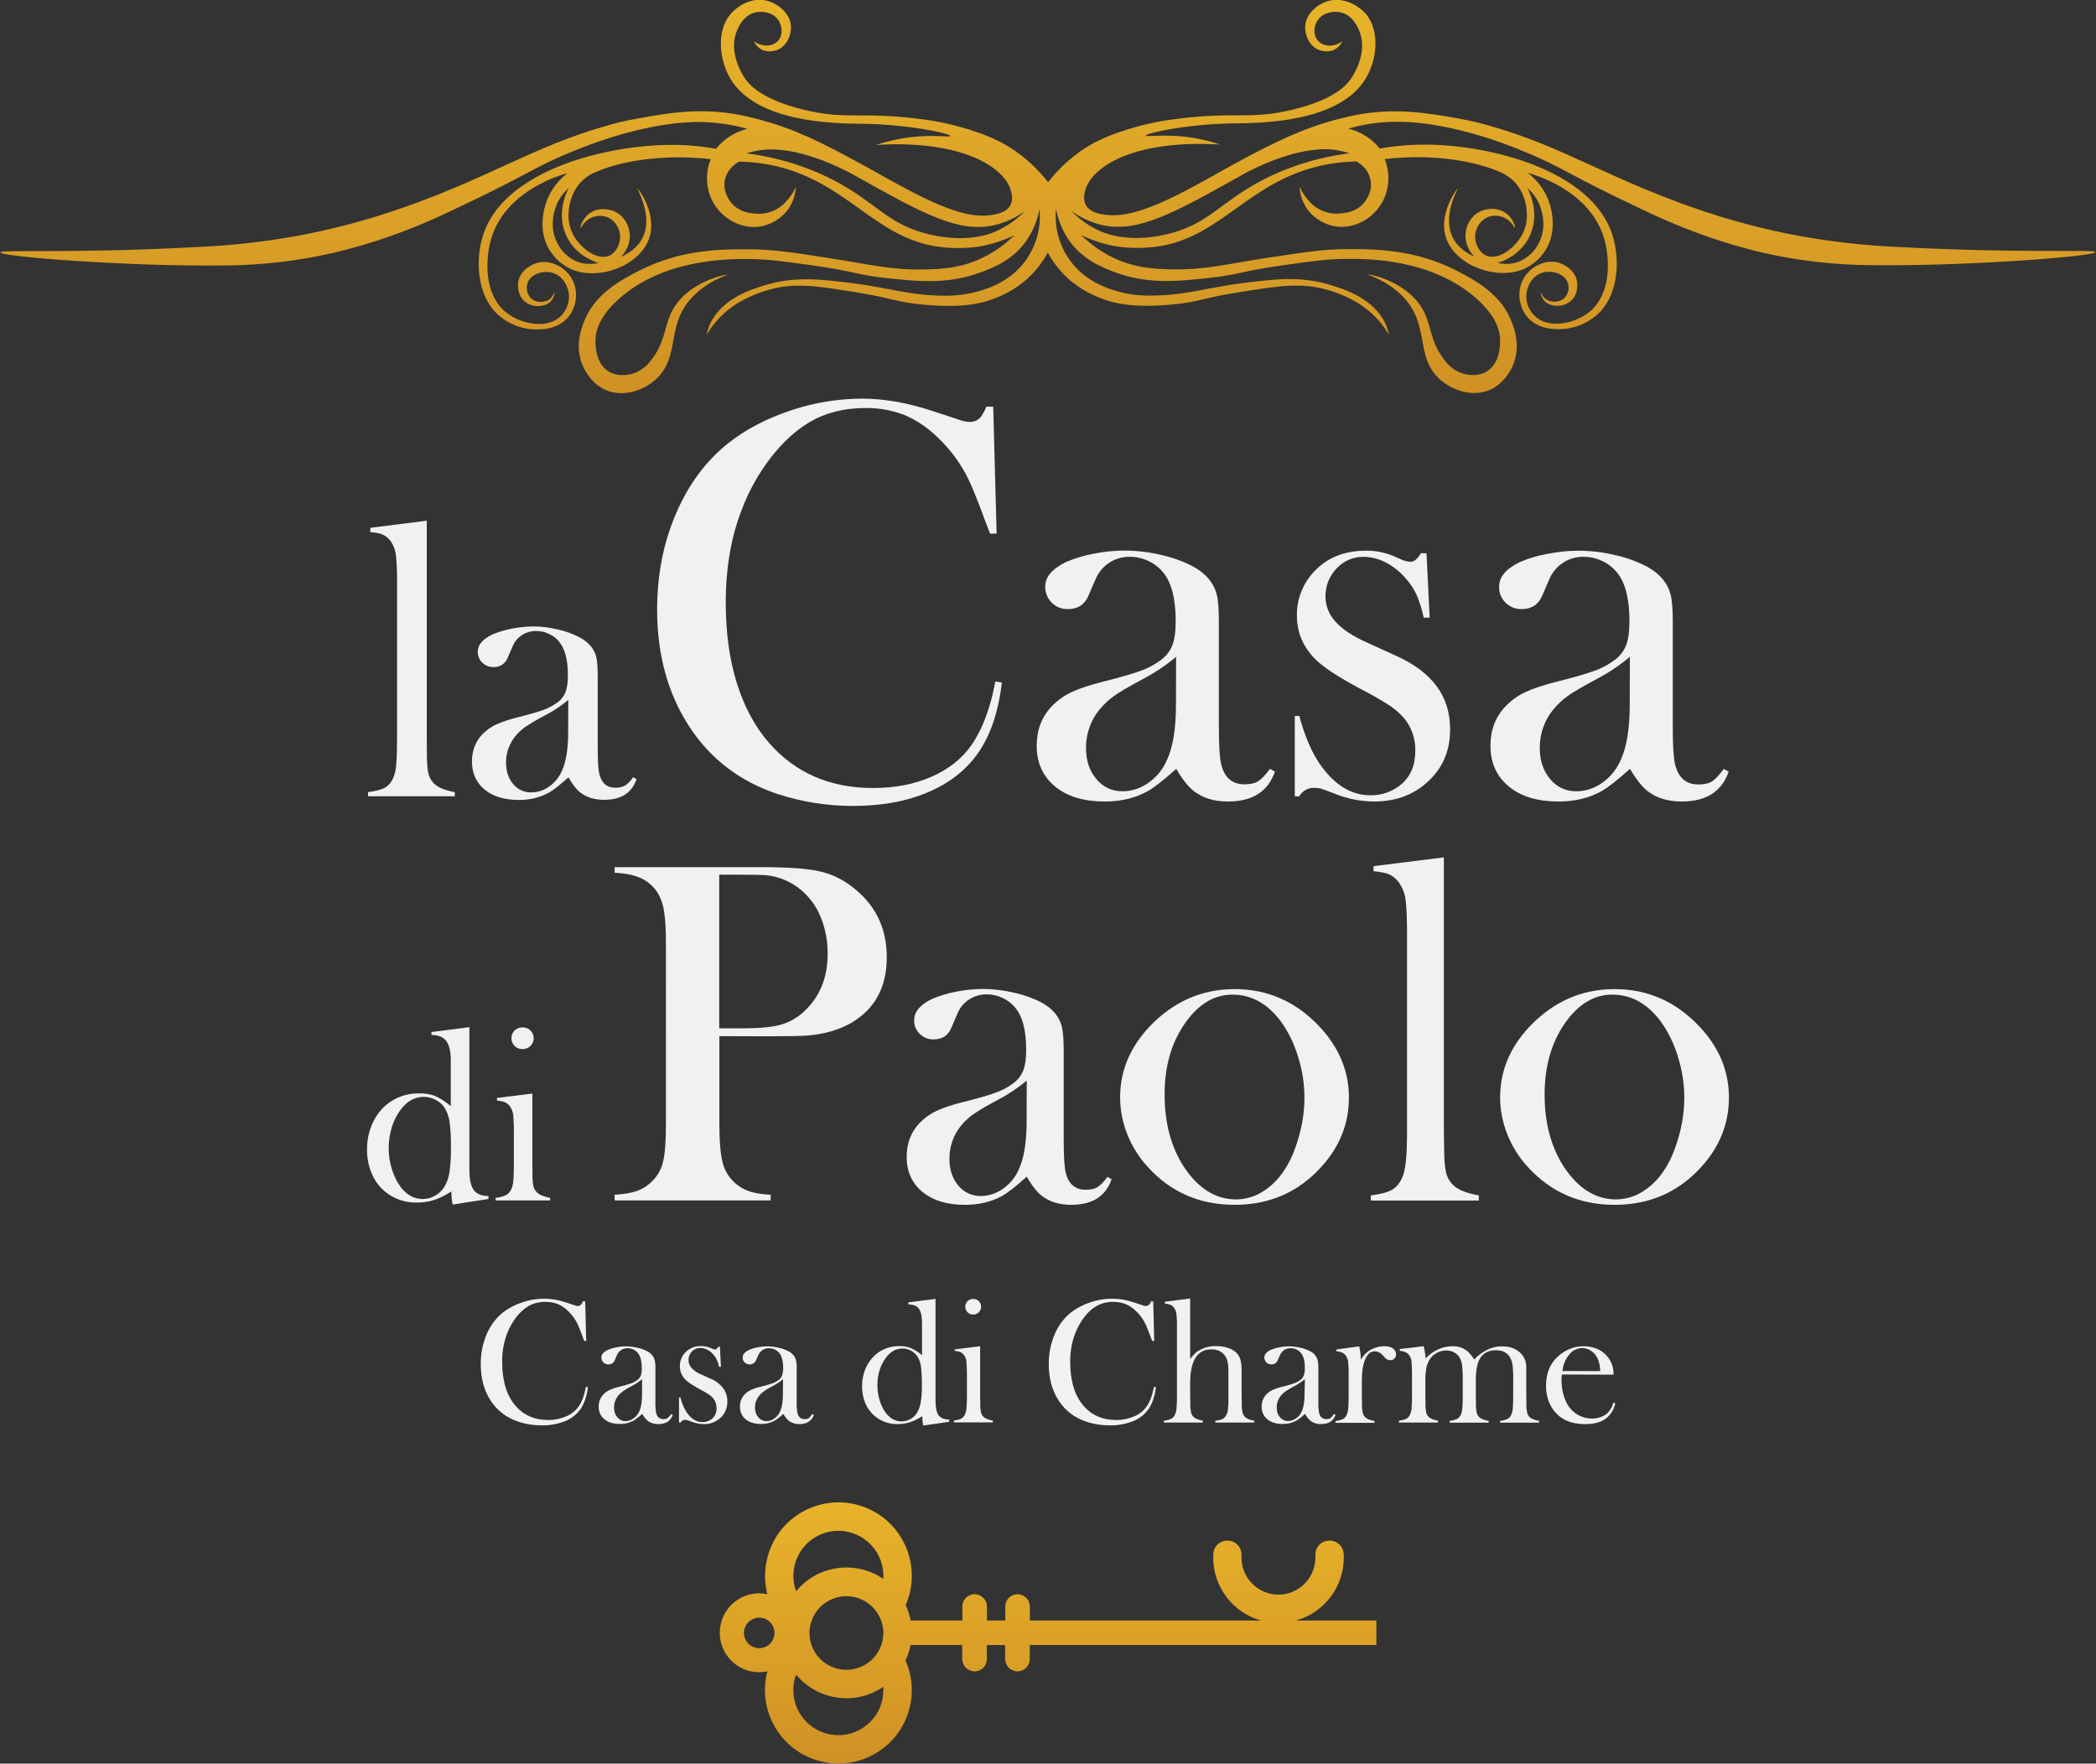
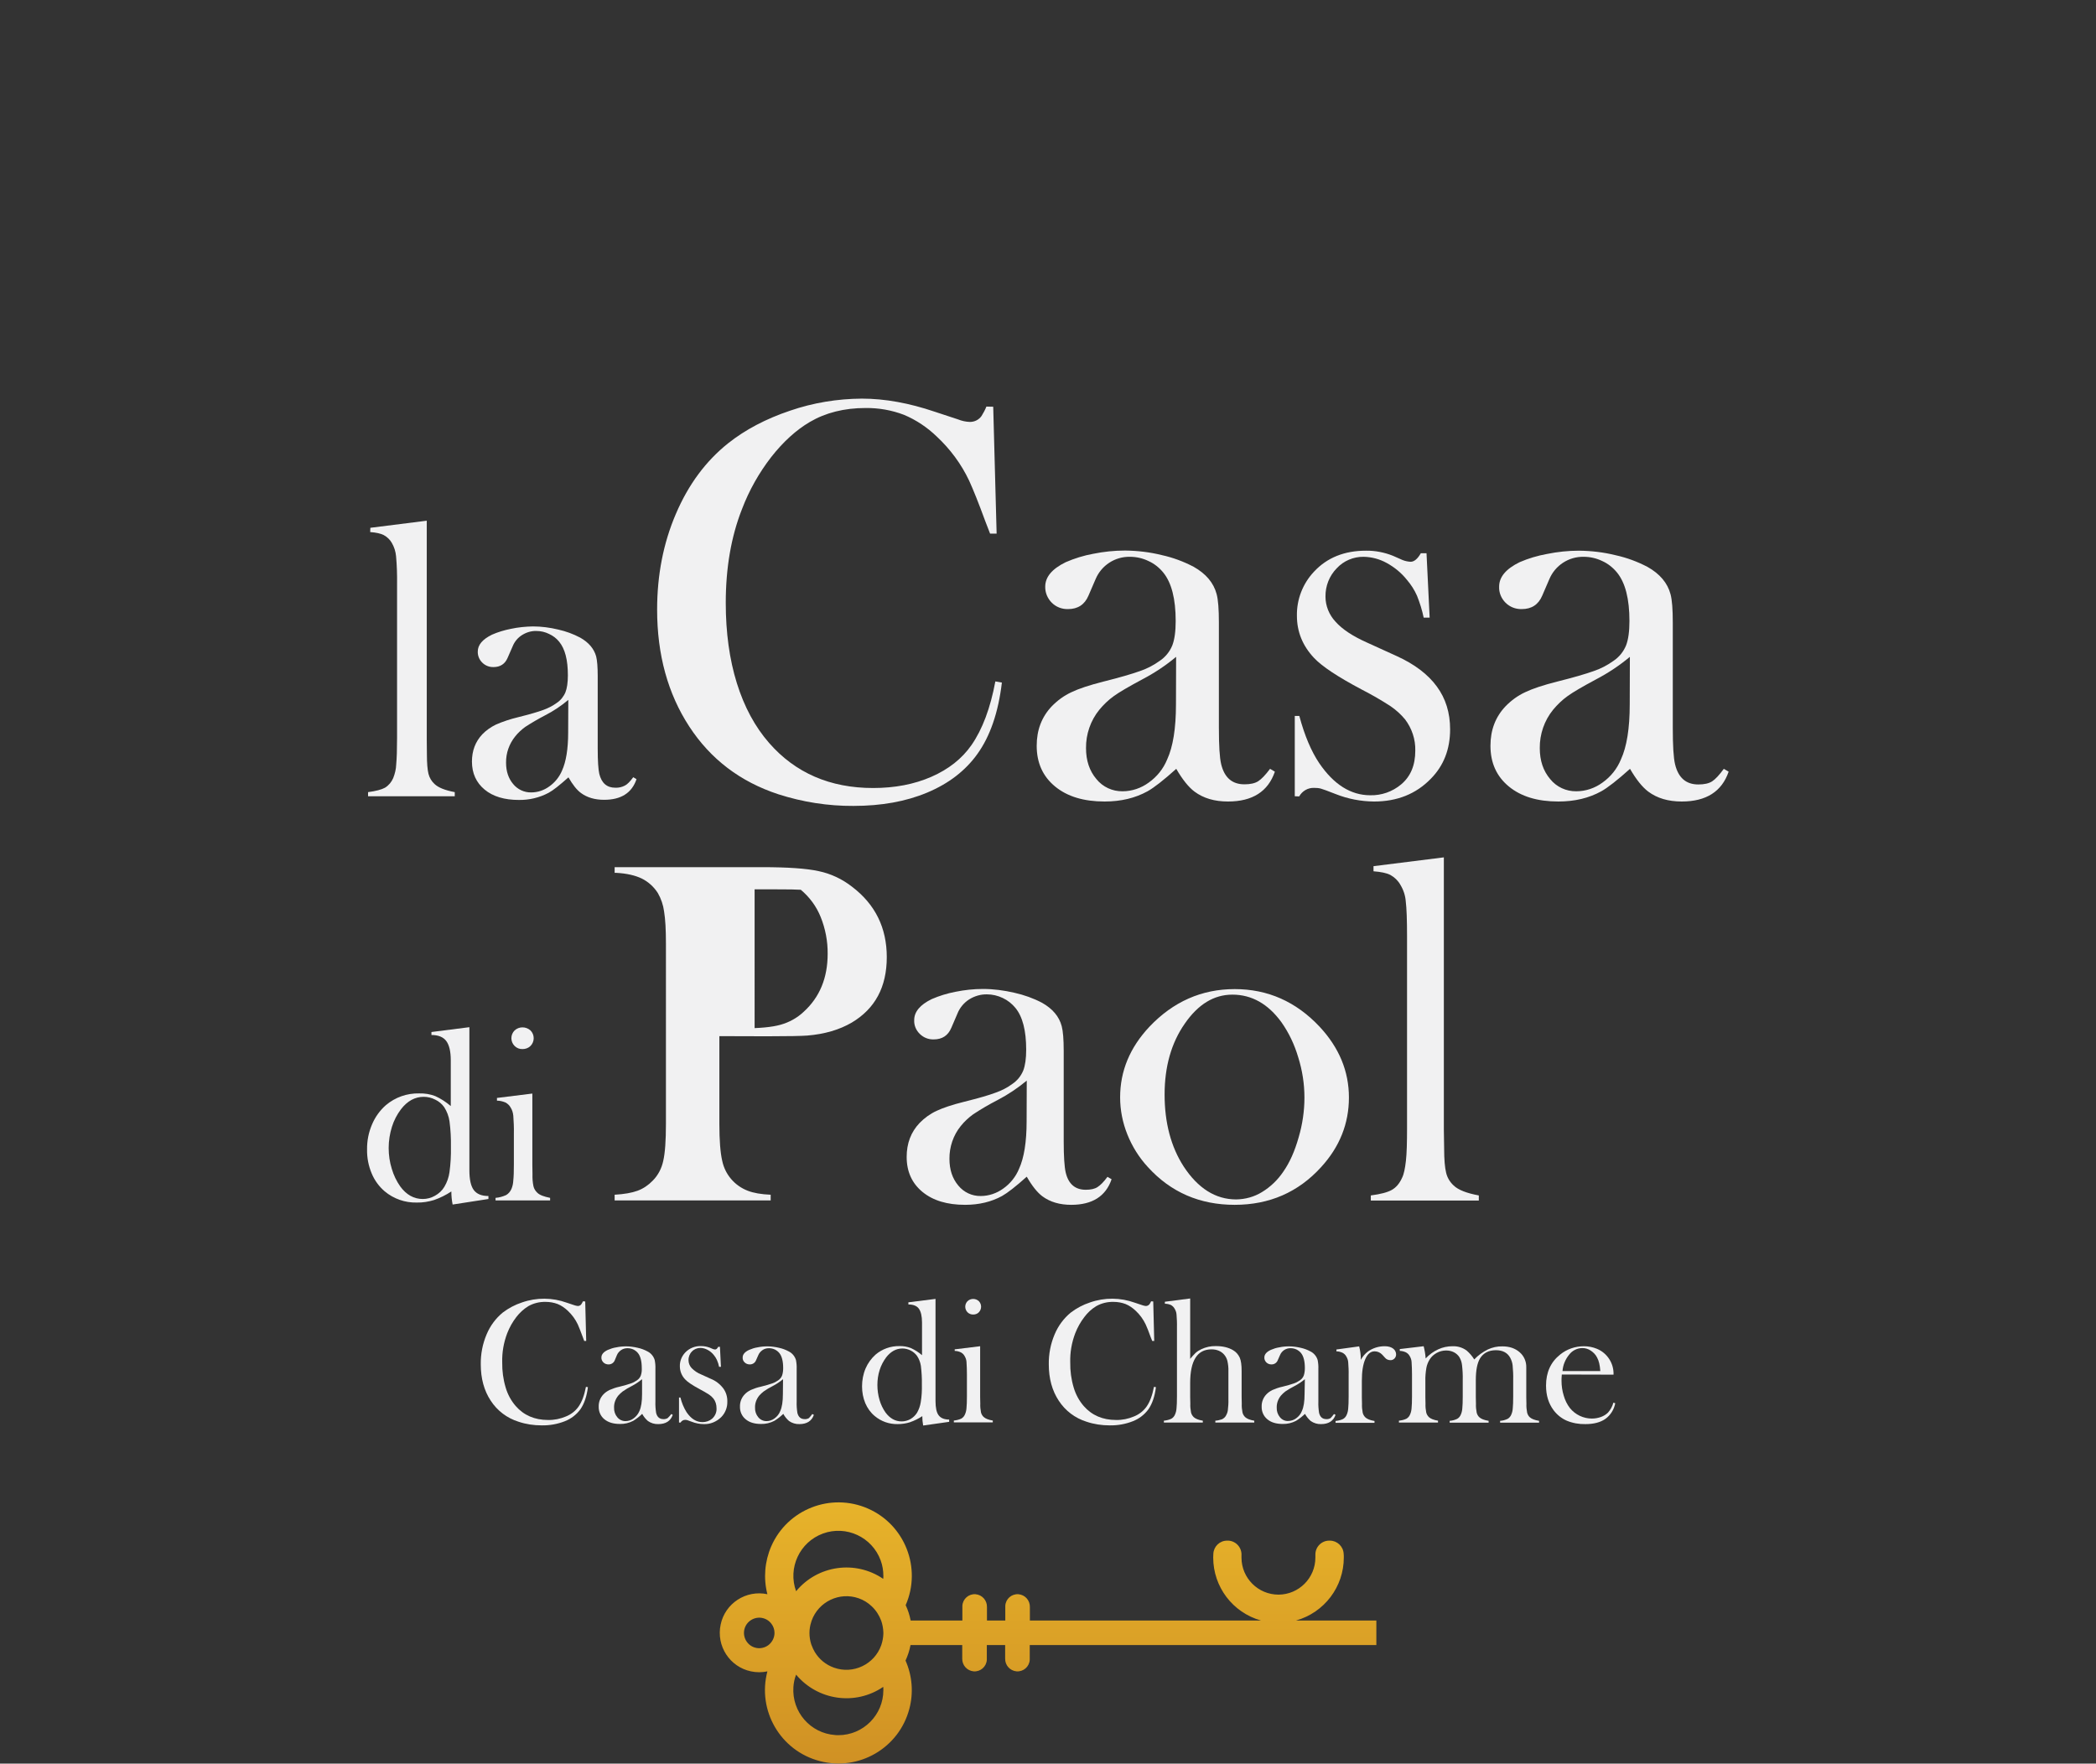
<svg xmlns="http://www.w3.org/2000/svg" version="1.1" id="Livello_1" x="0px" y="0px" viewBox="0 0 1474.9 1241" style="enable-background:new 0 0 1474.9 1241;" xml:space="preserve">
  <rect x="0" y="0" width="1474.9" height="1241" fill="#333333" stroke="none" />
  <style type="text/css">
	.st0{fill:url(#SVGID_1_);}
	.st1{fill:#F1F1F2;}
	.st2{fill:url(#SVGID_2_);}
</style>
  <g>
    <linearGradient id="SVGID_1_" gradientUnits="userSpaceOnUse" x1="1000.001" y1="-357.057" x2="1000.001" y2="-173.19" gradientTransform="matrix(1 0 0 -1 -262.53 883.87)">
      <stop offset="0" style="stop-color:#D09124" />
      <stop offset="1" style="stop-color:#E7B32A" />
    </linearGradient>
    <path class="st0" d="M925.6,1096c0,14.4-11.6,26-25.9,26.1c-14.4,0-26-11.6-26.1-25.9l0,0c0-0.6,0-1.1,0-1.7   c0.3-5.4-3.7-10-9.1-10.4c-0.2,0-0.4,0-0.6,0h-0.4c-5.2,0-9.4,4-9.7,9.2c0,0.9-0.1,1.8-0.1,2.7c0,20.6,13.7,38.7,33.6,44.3H724.7   v-9.5c0.1-4.7-3.4-8.6-8.1-9c-4.8-0.3-8.9,3.3-9.2,8.1c0,0.2,0,0.4,0,0.6v9.8h-12.9v-9.5c0.1-4.7-3.4-8.6-8.1-9   c-4.8-0.3-8.9,3.3-9.2,8.1c0,0.2,0,0.4,0,0.6v9.8h-36.4c-0.7-3.7-1.9-7.4-3.5-10.8c11.4-26.1-0.5-56.6-26.6-68s-56.6,0.5-68,26.6   c-4.6,10.6-5.6,22.5-2.7,33.7c-15-3.2-29.8,6.4-32.9,21.4c-3.2,15,6.4,29.8,21.4,32.9c3.8,0.8,7.7,0.8,11.5,0   c-7.3,27.6,9.2,55.9,36.8,63.1c27.6,7.3,55.9-9.2,63.1-36.8c3-11.3,2-23.3-2.7-33.9c1.6-3.5,2.8-7.1,3.5-10.9h36.4v9.5   c-0.1,4.7,3.4,8.6,8.1,9c4.8,0.3,8.9-3.3,9.2-8.1c0-0.2,0-0.4,0-0.6v-9.8h12.9v9.5c-0.1,4.7,3.4,8.6,8.1,9c4.8,0.3,8.9-3.3,9.2-8.1   c0-0.2,0-0.4,0-0.6v-9.8h243.9v-17.3H912c19.9-5.6,33.6-23.7,33.6-44.3c0-0.9,0-1.8-0.1-2.7c-0.3-5.2-4.6-9.2-9.7-9.2h-0.5   c-5.4,0-9.8,4.5-9.7,9.9c0,0.2,0,0.4,0,0.6C925.6,1095.1,925.6,1095.6,925.6,1096z M540.6,1157.7c-4.8,3.5-11.5,2.5-15-2.3   s-2.5-11.5,2.3-15c4.8-3.5,11.5-2.5,15,2.3c1.4,1.8,2.1,4.1,2.1,6.4C545,1152.4,543.3,1155.7,540.6,1157.7z M587.7,1220.9   c-17.4-1.2-30.6-16.3-29.4-33.8c0.2-3,0.8-5.9,1.9-8.7c15.2,18.2,41.7,22,61.3,8.6c0.1,0.8,0.1,1.5,0.1,2.3   c0,17.5-14.2,31.7-31.7,31.7C589.1,1221,588.4,1221,587.7,1220.9z M621.6,1149.7c-0.1,2.7-0.6,5.4-1.5,8   c-4.8,13.5-19.7,20.6-33.2,15.8c-5.7-2-10.5-5.9-13.6-11.1c-0.9-1.5-1.6-3.1-2.2-4.7c-0.1-0.3-0.2-0.6-0.3-0.8   c-0.8-2.5-1.2-5.2-1.2-7.8c0-2.6,0.4-5.2,1.2-7.6c0.1-0.3,0.2-0.7,0.3-1c4.8-13.5,19.7-20.6,33.2-15.8c3.4,1.2,6.5,3.1,9.1,5.6   c3,2.8,5.3,6.4,6.7,10.2c0.9,2.6,1.4,5.4,1.5,8.2c0,0.2,0,0.3,0,0.5S621.6,1149.4,621.6,1149.7z M621.5,1111   c-19.6-13.4-46.2-9.6-61.3,8.7c-6-16.4,2.5-34.6,18.9-40.6c16.4-6,34.6,2.5,40.6,18.9c1.3,3.5,1.9,7.2,1.9,10.9   C621.6,1109.6,621.6,1110.3,621.5,1111L621.5,1111z" />
    <path class="st1" d="M411.8,915.8l0.7,27.8h-1.4c-0.5-1.2-0.8-2.1-1-2.7c-1.5-4-2.6-6.9-3.5-8.9c-1.7-3.6-4.1-6.9-7-9.6   c-2.1-2-4.5-3.7-7.2-4.8c-2.7-1-5.5-1.5-8.4-1.5c-4.3-0.1-8.5,0.9-12.2,3c-3.3,2-6.1,4.6-8.5,7.7c-2.7,3.5-4.8,7.3-6.4,11.4   c-2.5,6.6-3.7,13.5-3.5,20.5c-0.1,5.9,0.7,11.9,2.4,17.6c1.4,4.8,3.8,9.3,7.1,13.1c5.7,6.5,13.3,9.8,22.7,9.8   c4.4,0.1,8.7-0.8,12.7-2.5c3.5-1.4,6.6-3.8,8.8-6.9c2.4-3.4,4.1-8.1,5.2-13.9l1.4,0.2c-0.8,6.5-2.6,11.7-5.3,15.6   c-2.8,3.8-6.6,6.7-11,8.4c-5.1,2-10.6,3-16.2,2.9c-5.6,0-11.1-0.8-16.4-2.6c-8-2.5-14.9-7.7-19.5-14.8c-4.7-7.1-7-15.7-7-25.6   c-0.1-7.2,1.3-14.4,4.1-21c2.5-6,6.4-11.3,11.4-15.4c4.1-3.1,8.6-5.5,13.5-7.1c10.3-3.6,21.4-3.5,31.6,0.2l5.1,1.7   c0.8,0.3,1.7,0.5,2.6,0.6c1,0,2-0.5,2.5-1.3c0.4-0.6,0.8-1.3,1.1-2L411.8,915.8z" />
    <path class="st1" d="M472.4,995l1,0.6c-1.5,4.3-4.9,6.5-10.2,6.5c-2.6,0.1-5.2-0.7-7.3-2.2c-1.6-1.4-3-3.1-4-5   c-1.9,1.8-4,3.5-6.3,4.9c-2.9,1.5-6.1,2.3-9.4,2.2c-4.6,0-8.2-1.1-10.9-3.3c-2.7-2.2-4.1-5.5-4-8.9c-0.1-3.2,1.1-6.3,3.3-8.6   c1.2-1.3,2.7-2.3,4.3-3.1c2.3-1,4.6-1.8,7-2.3c3.6-0.9,6.3-1.7,8-2.3c1.5-0.5,3-1.3,4.3-2.2c1.2-0.8,2.2-2,2.7-3.3   c0.6-1.7,0.8-3.5,0.7-5.3c0-4.8-0.9-8.4-2.7-10.6c-0.9-1.1-2-1.9-3.2-2.5c-1.3-0.6-2.7-0.9-4.1-0.9c-1.6,0-3.2,0.4-4.5,1.3   c-1.3,0.9-2.4,2.1-3,3.6l-1.5,3.6c-0.7,1.8-2.5,3-4.5,2.9c-1.3,0-2.6-0.5-3.5-1.4c-0.9-0.9-1.5-2.2-1.4-3.5c0-2.1,1.5-3.9,4.5-5.3   c1.9-0.8,3.9-1.5,6-1.8c2.3-0.5,4.6-0.7,7-0.7c2.7,0,5.4,0.4,8,1c2.4,0.5,4.8,1.4,7,2.6c2.4,1.2,4.2,3.4,5,6   c0.4,2.1,0.6,4.2,0.5,6.3v23c-0.1,2.7,0.1,5.3,0.5,7.9c0.7,2.9,2.4,4.4,5.1,4.4c1,0.1,2.1-0.2,3-0.7   C470.7,997,471.6,996.1,472.4,995z M451.8,970.5c-2.3,1.9-4.7,3.5-7.4,4.9c-2.2,1.1-4.2,2.3-6.2,3.7c-1.2,0.9-2.2,1.9-3.2,3   c-1.9,2.4-3,5.3-2.9,8.4c-0.1,2.5,0.7,4.9,2.3,6.8c1.4,1.7,3.5,2.7,5.7,2.7c2.1,0,4.1-0.7,5.7-1.9c1.8-1.3,3.2-3,4.1-5.1   c1.3-2.8,1.9-6.8,1.9-12V970.5z" />
    <path class="st1" d="M477.8,1001v-17.6h1c0.9,3.6,2.3,7.1,4.3,10.3c3.2,4.7,6.9,7,11.2,7c2.5,0,4.9-0.8,6.8-2.4   c2.1-1.9,3.3-4.6,3.1-7.4c0-2.5-0.7-4.9-2.2-6.8c-0.9-1.1-2-2.1-3.1-2.8c-2.1-1.3-4.2-2.6-6.4-3.7c-5.2-2.8-8.7-5.1-10.4-7   c-2.4-2.5-3.7-5.8-3.7-9.2c-0.1-3.6,1.3-7,3.7-9.6c2.9-3.1,7.1-4.8,11.4-4.6c2,0,4,0.4,5.9,1.1l2.1,0.9c0.6,0.2,1.1,0.4,1.7,0.4   c0.8,0,1.5-0.6,2.2-1.9h1.2l0.7,14.1H506c-0.3-1.6-0.8-3.2-1.5-4.8c-0.6-1.3-1.3-2.4-2.2-3.5c-1.2-1.5-2.7-2.8-4.5-3.7   c-1.5-0.8-3.2-1.3-5-1.3c-2.2,0-4.4,0.9-5.9,2.5c-1.6,1.6-2.5,3.9-2.4,6.2c0,2,0.8,4,2.2,5.5c1.9,1.9,4.2,3.5,6.8,4.5l6.6,3   c3.5,1.4,6.5,3.7,8.8,6.7c2,2.7,3,6,2.9,9.4c0.1,4-1.4,7.9-4.2,10.8c-3.3,3.3-7.8,5.2-12.4,5c-2.8,0-5.7-0.6-8.3-1.6   c-1.8-0.7-2.9-1.1-3.3-1.2c-0.5-0.1-0.9-0.2-1.4-0.2c-1.4,0-2.6,0.7-3.3,1.9L477.8,1001z" />
    <path class="st1" d="M571.6,995l1.1,0.6c-1.5,4.3-4.9,6.5-10.2,6.5c-2.6,0.1-5.2-0.7-7.3-2.2c-1.6-1.4-3-3.1-4-5   c-1.9,1.8-4,3.5-6.3,4.9c-2.9,1.5-6.1,2.3-9.4,2.2c-4.6,0-8.2-1.1-10.8-3.3c-2.7-2.2-4.1-5.5-4-8.9c-0.1-3.2,1.1-6.3,3.3-8.6   c1.2-1.3,2.7-2.3,4.3-3.1c2.3-1,4.6-1.8,7-2.3c3.6-0.9,6.3-1.7,8-2.3c1.5-0.5,3-1.3,4.3-2.2c1.2-0.8,2.2-2,2.7-3.3   c0.6-1.7,0.8-3.5,0.8-5.3c0-4.8-0.9-8.4-2.7-10.6c-0.9-1.1-2-1.9-3.2-2.5c-1.3-0.6-2.7-0.9-4.1-0.9c-1.6,0-3.2,0.4-4.5,1.3   c-1.3,0.9-2.4,2.1-3,3.6l-1.6,3.6c-0.7,1.8-2.5,3-4.5,2.9c-1.3,0-2.6-0.5-3.5-1.4c-1-0.9-1.5-2.2-1.4-3.5c0-2.1,1.5-3.9,4.5-5.3   c1.9-0.8,3.9-1.5,6-1.8c2.3-0.5,4.6-0.7,7-0.7c2.7,0,5.4,0.4,8,1c2.4,0.5,4.8,1.4,7,2.6c2.4,1.2,4.2,3.4,5,6   c0.4,2.1,0.6,4.2,0.5,6.3v23c-0.1,2.7,0.1,5.3,0.5,7.9c0.7,2.9,2.4,4.4,5.1,4.4c1,0.1,2.1-0.2,3-0.7C570,997,570.9,996,571.6,995z    M551,970.5c-2.3,1.9-4.7,3.5-7.4,4.9c-2.2,1.1-4.2,2.3-6.2,3.7c-1.2,0.9-2.2,1.9-3.2,3c-1.9,2.4-3,5.3-2.9,8.4   c-0.1,2.5,0.7,4.9,2.3,6.8c1.4,1.7,3.5,2.7,5.7,2.7c2.1,0,4.1-0.7,5.7-1.9c1.8-1.3,3.2-3,4-5.1c1.3-2.8,1.9-6.8,1.9-12L551,970.5z" />
    <path class="st1" d="M649.6,1003.1c-0.4-2.2-0.6-4.4-0.6-6.6c-2.7,1.8-5.6,3.2-8.7,4.3c-2.8,0.9-5.8,1.3-8.7,1.3   c-5.9,0.1-11.6-1.9-16.1-5.7c-2.9-2.4-5.1-5.5-6.6-9c-1.6-3.8-2.3-7.8-2.3-11.9c0-4.3,0.8-8.6,2.5-12.6c1.6-3.7,4-7,7-9.7   c4.7-4,10.7-6.1,16.8-6c2.7-0.1,5.5,0.4,8.1,1.4c2.8,1.3,5.5,3,7.8,5v-23c0-4.5-0.8-7.7-2.2-9.7s-4-3-7.4-3v-1.5l19.1-2.4v71.9   c0,4.7,0.7,8,2.2,10c1.5,2,4,3,7.4,3v1.6L649.6,1003.1z M648.7,974.1c0.1-4.3-0.2-8.7-0.7-13c-0.4-2.5-1.3-4.9-2.7-7   c-1.2-1.6-2.7-2.9-4.5-3.8c-1.8-0.9-3.8-1.4-5.8-1.4c-4.4,0-8.2,2.1-11.4,6.2c-2,2.7-3.6,5.7-4.6,8.9c-1.1,3.4-1.6,7-1.6,10.6   c0,3.5,0.5,7.1,1.5,10.5c0.9,3.1,2.3,6.1,4.2,8.8c3.1,4.2,6.9,6.3,11.4,6.3c2.1,0,4.3-0.6,6.1-1.6c1.9-1.1,3.5-2.6,4.7-4.5   c1.3-2.3,2.2-4.8,2.6-7.4C648.6,982.6,648.8,978.4,648.7,974.1L648.7,974.1z" />
    <path class="st1" d="M671.8,949.5l17.9-2.2V983l0.1,4.7c-0.1,2.1,0.1,4.1,0.5,6.2c0.3,1.2,1,2.4,1.9,3.2c1.2,1.1,3.3,2,6.4,2.5v1.3   h-27.4v-1.3c1.8-0.2,3.7-0.6,5.3-1.4c1.2-0.7,2.1-1.8,2.6-3.1c0.6-1.4,0.9-2.8,1-4.3c0.2-1.9,0.3-4.7,0.3-8.3v-15.3   c0-3-0.1-6-0.3-8.9c-0.1-1.5-0.6-2.9-1.4-4.2c-0.6-1.1-1.5-1.9-2.6-2.5c-1.3-0.6-2.8-1-4.3-1L671.8,949.5z M684.8,925   c-1.5,0-2.9-0.5-4-1.6c-2.1-2.2-2.1-5.6,0-7.8c2.2-2.1,5.8-2.1,8,0c2.1,2.2,2.1,5.6,0,7.8C687.8,924.5,686.3,925,684.8,925   L684.8,925z" />
    <path class="st1" d="M811.5,915.8l0.7,27.8h-1.4c-0.5-1.2-0.8-2.1-1.1-2.7c-1.4-4-2.6-6.9-3.5-8.9c-1.7-3.6-4.1-6.9-7-9.6   c-2.1-2-4.5-3.7-7.2-4.8c-2.7-1-5.5-1.5-8.4-1.5c-4.3-0.1-8.5,0.9-12.2,3c-3.3,2-6.1,4.6-8.4,7.7c-2.7,3.5-4.8,7.3-6.4,11.4   c-2.5,6.6-3.7,13.5-3.5,20.5c-0.1,5.9,0.7,11.9,2.4,17.6c1.4,4.8,3.8,9.3,7.1,13.1c5.7,6.5,13.3,9.8,22.7,9.8   c4.4,0.1,8.7-0.8,12.7-2.5c3.5-1.4,6.6-3.8,8.8-6.9c2.4-3.4,4.1-8.1,5.2-13.9l1.4,0.2c-0.8,6.5-2.6,11.7-5.3,15.6   c-2.8,3.8-6.6,6.7-11,8.4c-5.1,2-10.6,3-16.2,2.9c-5.6,0-11.1-0.8-16.4-2.6c-8-2.5-14.9-7.7-19.5-14.8c-4.7-7.1-7-15.7-7-25.6   c-0.1-7.2,1.3-14.4,4.1-21c2.5-6,6.4-11.3,11.4-15.4c4.1-3.1,8.6-5.5,13.5-7.1c10.3-3.6,21.4-3.5,31.6,0.2l5.1,1.7   c0.8,0.3,1.7,0.5,2.6,0.6c1,0,2-0.5,2.6-1.3c0.4-0.6,0.8-1.3,1.1-2L811.5,915.8z" />
    <path class="st1" d="M837.5,913.7v42.5c1.2-1.5,2.5-2.9,3.8-4.2c1.2-1.1,2.6-1.9,4-2.6c3.2-1.5,6.7-2.3,10.3-2.2   c4.9,0,8.9,1,12.1,2.9c2.1,1.2,3.7,3.1,4.7,5.3c0.9,2.1,1.3,5.2,1.3,9.4V983l0.1,4.7c-0.1,2.1,0.1,4.1,0.5,6.2   c0.3,1.3,1,2.4,1.9,3.3c1.2,1.1,3.3,2,6.4,2.5v1.3h-27.4v-1.3c1.6-0.1,3.2-0.5,4.7-1c1-0.5,1.9-1.2,2.5-2.1   c0.8-1.3,1.4-2.7,1.6-4.2c0.3-2.6,0.5-5.2,0.4-7.9v-19.7c0.1-2.4-0.2-4.8-0.7-7.1c-0.4-1.7-1.2-3.2-2.3-4.5   c-2.1-2.4-5.1-3.7-8.9-3.7c-10,0-15,7.9-15,23.7v9.9l0.1,4.6c-0.1,2.1,0.1,4.1,0.5,6.2c0.3,1.3,1,2.4,1.9,3.3   c1.2,1.1,3.3,2,6.4,2.5v1.3h-27.4v-1.3c1.8-0.2,3.7-0.6,5.3-1.4c1.2-0.7,2.1-1.8,2.6-3.1c0.6-1.4,0.9-2.8,1-4.3   c0.2-1.9,0.3-4.7,0.3-8.3v-48.7c0.1-3-0.1-6-0.3-8.9c-0.1-1.5-0.6-2.9-1.4-4.2c-0.6-1.1-1.5-1.9-2.5-2.5c-1.4-0.6-2.8-0.9-4.3-0.9   v-1.4L837.5,913.7z" />
    <path class="st1" d="M938.7,995l1.1,0.6c-1.5,4.3-4.9,6.5-10.2,6.5c-2.6,0.1-5.2-0.7-7.3-2.2c-1.6-1.4-3-3.1-4-5   c-1.9,1.8-4,3.5-6.3,4.9c-2.9,1.5-6.1,2.3-9.4,2.2c-4.6,0-8.2-1.1-10.8-3.3c-2.7-2.2-4.1-5.5-4-8.9c-0.1-3.2,1.1-6.3,3.3-8.6   c1.2-1.3,2.7-2.3,4.3-3.1c2.3-1,4.6-1.8,7-2.3c3.6-0.9,6.3-1.7,8-2.3c1.5-0.5,3-1.3,4.3-2.2c1.2-0.8,2.2-2,2.7-3.3   c0.6-1.7,0.8-3.5,0.8-5.3c0-4.8-0.9-8.4-2.7-10.6c-0.9-1.1-2-1.9-3.2-2.5c-1.3-0.6-2.7-0.9-4.1-0.9c-3.3-0.1-6.3,1.9-7.5,4.9   l-1.6,3.6c-0.7,1.8-2.5,3-4.5,2.9c-1.3,0-2.6-0.5-3.5-1.4c-0.9-0.9-1.5-2.2-1.4-3.5c0-2.1,1.5-3.9,4.5-5.3c1.9-0.8,3.9-1.5,6-1.8   c2.3-0.5,4.6-0.7,7-0.7c2.7,0,5.4,0.4,8,1c2.4,0.5,4.8,1.4,7,2.6c2.4,1.2,4.2,3.4,5,6c0.4,2.1,0.6,4.2,0.5,6.3v23   c-0.1,2.7,0.1,5.3,0.5,7.9c0.7,2.9,2.4,4.4,5.1,4.4c1,0.1,2.1-0.2,3-0.7C937.1,997,938,996,938.7,995z M918.2,970.5   c-2.3,1.9-4.7,3.5-7.4,4.9c-2.2,1.1-4.2,2.3-6.3,3.7c-1.2,0.9-2.2,1.9-3.2,3c-1.9,2.4-3,5.3-2.9,8.4c-0.1,2.5,0.7,4.9,2.3,6.8   c1.4,1.7,3.5,2.7,5.7,2.6c2.1,0,4.1-0.7,5.7-1.9c1.8-1.3,3.2-3,4-5.1c1.3-2.8,1.9-6.8,1.9-12L918.2,970.5z" />
    <path class="st1" d="M957.6,956.9c1.2-2.3,2.9-4.3,5-5.9c3.4-2.4,7.5-3.7,11.7-3.7c2.7,0,4.7,0.6,6.2,1.8c1.2,1,1.9,2.4,1.9,4   c0,1.1-0.4,2.1-1.2,2.9c-0.8,0.8-1.9,1.2-2.9,1.1c-1.4,0-2.8-0.6-3.7-1.7l-1.9-2.1c-1.4-1.5-3.3-2.4-5.4-2.4c-2.8,0-5,1.8-6.6,5.5   s-2.4,8.7-2.4,15.2v11.6l0.1,4.7c-0.1,2.1,0.1,4.1,0.5,6.2c0.3,1.3,1,2.4,1.9,3.3c1.2,1.1,3.3,2,6.4,2.5v1.3h-27.4v-1.3   c1.8-0.2,3.7-0.6,5.3-1.4c1.2-0.7,2.1-1.8,2.6-3.1c0.6-1.4,0.9-2.8,1-4.3c0.2-1.9,0.3-4.7,0.3-8.3v-15.3c0.1-3-0.1-6-0.3-8.9   c-0.1-1.5-0.6-2.9-1.4-4.2c-0.6-1.1-1.5-1.9-2.6-2.5c-1.3-0.6-2.8-1-4.3-1v-1.3l16-2.2C957.2,950.4,957.6,953.6,957.6,956.9z" />
    <path class="st1" d="M1001.8,947.3c0.7,2.8,1.2,5.7,1.4,8.6c2.5-2.7,5.5-4.9,8.8-6.4c3.2-1.5,6.6-2.2,10.2-2.2   c3.5-0.1,6.9,0.9,9.8,3c2.1,1.8,3.9,3.9,5.4,6.3c2.7-2.9,5.9-5.2,9.5-7c3.2-1.5,6.7-2.3,10.3-2.2c5,0,9,1.4,12.1,4.1   c3.1,2.6,4.8,6.6,4.7,10.6v21l0.1,4.7c-0.1,2.1,0.1,4.1,0.5,6.2c0.3,1.2,0.9,2.4,1.9,3.3c1.2,1.1,3.4,2,6.5,2.5v1.3h-27.4v-1.3   c1.8-0.1,3.6-0.6,5.3-1.4c1.2-0.7,2.1-1.8,2.6-3.1c0.6-1.4,0.9-2.8,1-4.3c0.2-1.9,0.3-4.7,0.3-8.3v-11.8c0.1-3.4-0.1-6.7-0.4-10.1   c-0.2-1.9-0.8-3.7-1.7-5.4c-1.9-3.5-5.3-5.3-10-5.3c-5.1,0-8.8,1.9-11.2,5.7c-2,3.3-3,8.4-3,15.3v12l0.1,4.7   c-0.1,2.1,0.1,4.1,0.5,6.2c0.3,1.2,0.9,2.4,1.9,3.3c1.2,1.1,3.3,2,6.5,2.5v1.3h-27.4v-1.3c1.8-0.1,3.6-0.6,5.3-1.4   c1.2-0.7,2.1-1.8,2.6-3.1c0.6-1.4,0.9-2.8,1-4.3c0.2-1.9,0.3-4.7,0.3-8.3v-11.5c0.1-3.6-0.1-7.1-0.5-10.6c-0.2-1.9-0.8-3.8-1.8-5.5   c-0.9-1.5-2.3-2.7-3.8-3.5c-1.7-0.9-3.6-1.3-5.6-1.3c-2.3,0-4.6,0.6-6.6,1.7c-2,1.1-3.7,2.6-4.9,4.5c-1.2,1.9-2,3.9-2.4,6.1   c-0.5,3-0.8,6.1-0.7,9.2v11.3l0.1,4.6c-0.1,2.1,0.1,4.1,0.5,6.2c0.3,1.3,1,2.4,1.9,3.3c1.2,1.1,3.3,2,6.4,2.5v1.3h-27.5v-1.3   c1.8-0.2,3.7-0.6,5.3-1.4c1.2-0.7,2.1-1.8,2.6-3.1c0.6-1.4,0.9-2.8,1-4.3c0.2-1.9,0.3-4.7,0.3-8.3v-15.3c0-3-0.1-6-0.3-9   c-0.1-1.5-0.6-2.9-1.4-4.2c-0.6-1.1-1.5-1.9-2.6-2.5c-1.3-0.6-2.8-1-4.3-1v-1.3L1001.8,947.3z" />
    <path class="st1" d="M1099,967.2c-0.2,2-0.2,3.5-0.2,4.4c0,3.6,0.5,7.1,1.6,10.6c0.9,3.1,2.3,6,4.3,8.6c3.8,4.7,9.5,7.4,15.5,7.4   c2.2,0,4.3-0.4,6.3-1.1c1.9-0.7,3.6-1.7,5-3.1c1.8-2,3.1-4.4,3.8-7l1.3,0.4c-0.8,4.4-3.3,8.4-6.9,11c-3.5,2.5-8.3,3.7-14.1,3.7   c-4.5,0.1-9-0.7-13.1-2.4c-3.7-1.6-6.9-4.2-9.3-7.4c-3.5-4.7-5.3-10.4-5.3-17.3c0-9.3,3.3-16.6,10-21.9c4.7-3.8,10.6-5.8,16.6-5.8   c3.2,0,6.3,0.6,9.2,1.8c7.3,3,12,10.3,11.7,18.2L1099,967.2z M1126.1,964.8c-0.3-4.2-1-7.3-2.3-9.6c-1-2-2.6-3.6-4.4-4.8   c-1.8-1.2-3.8-1.8-5.9-1.8c-3.6,0-7.1,1.7-9.3,4.6c-2.7,3.3-4.4,7.3-4.7,11.6H1126.1z" />
    <path class="st1" d="M318.5,847.6c-0.6-3-0.9-6.1-0.9-9.2c-3.8,2.5-7.8,4.5-12.1,6c-3.9,1.2-8.1,1.9-12.2,1.8   c-8.2,0.2-16.3-2.6-22.6-7.9c-4-3.4-7.2-7.8-9.2-12.7c-2.2-5.3-3.3-10.9-3.2-16.7c-0.1-6.1,1.1-12.1,3.5-17.7   c2.2-5.2,5.5-9.8,9.7-13.5c6.6-5.6,14.9-8.5,23.5-8.3c3.8-0.1,7.7,0.5,11.3,1.9c4,1.8,7.6,4.2,10.9,7v-32.2   c0-6.3-1.1-10.8-3.2-13.6c-2.1-2.8-5.6-4.2-10.4-4.2v-2.1l26.7-3.4v100.6c0,6.5,1,11.2,3.1,14c2.1,2.8,5.5,4.2,10.3,4.2v2.1   L318.5,847.6z M317.3,807.1c0.1-6.1-0.2-12.1-1-18.1c-0.5-3.5-1.8-6.9-3.7-9.9c-1.6-2.3-3.8-4.1-6.3-5.3c-2.5-1.3-5.3-2-8.1-2   c-6.2,0-11.5,2.9-16,8.7c-2.8,3.7-5,7.9-6.4,12.4c-1.5,4.8-2.3,9.8-2.3,14.9c0,5,0.7,9.9,2.2,14.7c1.3,4.4,3.3,8.6,5.9,12.3   c4.3,5.9,9.6,8.9,15.9,8.9c3,0,6-0.8,8.6-2.3c2.7-1.5,5-3.6,6.6-6.3c1.9-3.2,3.1-6.7,3.6-10.3C317.1,818.9,317.4,813,317.3,807.1   L317.3,807.1z" />
    <path class="st1" d="M349.6,772.6l25-3.1v50.1l0.1,6.6c-0.1,2.9,0.1,5.8,0.7,8.6c0.4,1.7,1.4,3.3,2.7,4.5c1.6,1.6,4.6,2.7,9,3.6   v1.8h-38.4v-1.8c2.6-0.2,5.1-0.9,7.5-2c1.7-1,2.9-2.5,3.7-4.3c0.8-1.9,1.2-3.9,1.3-6c0.3-2.7,0.4-6.5,0.4-11.6v-21.4   c0.1-4.2-0.1-8.3-0.4-12.5c-0.2-2.1-0.8-4.1-1.9-5.8c-0.8-1.5-2.1-2.7-3.6-3.5c-1.9-0.8-3.9-1.3-6-1.3V772.6z M367.7,738.2   c-2.1,0.1-4.1-0.7-5.6-2.2c-3-3-3-7.9,0-10.9c3.1-2.9,8-2.9,11.2,0c3,3,3,7.9,0,10.9C371.8,737.5,369.8,738.2,367.7,738.2z" />
-     <path class="st1" d="M506.2,729.1v61.7c0,11.7,0.7,20.4,2,26c2,9.7,8.8,17.6,18,21.1c4.1,1.6,9.4,2.5,16.1,2.8v4H432.5v-4   c6.7-0.4,12-1.3,16.1-2.8c4.1-1.5,7.7-4,10.7-7.1c3.8-3.8,6.3-8.7,7.4-13.9c1.3-5.6,1.9-14.3,1.9-26.1V664.2   c0-9.9-0.4-17.4-1.3-22.8c-0.6-4.6-2.1-9-4.4-13c-2.8-4.4-6.7-7.9-11.3-10.2c-4.6-2.2-10.5-3.6-17.9-4h-1.2v-4h103.6   c18.1,0,31.4,0.9,40,2.8c8.6,1.8,16.6,5.6,23.5,11c16.3,12.4,24.4,28.9,24.4,49.5c0,21-8.2,36.3-24.7,46.1c-8.6,5-19,8.1-31.3,9.1   c-3.9,0.3-13.3,0.5-28.2,0.5L506.2,729.1z M506.2,723.6h16.8c11.3,0,20.1-0.8,26.2-2.5c6.1-1.7,11.8-4.8,16.4-9.2   c11.2-10.2,16.8-23.8,16.8-40.7c0.1-8.9-1.6-17.7-4.9-25.9c-3-7.5-7.8-14-14-19.2c-7.1-5.9-15.8-9.5-24.9-10.3   c-2.7-0.2-8.7-0.3-18-0.3h-14.5V723.6z" />
+     <path class="st1" d="M506.2,729.1v61.7c0,11.7,0.7,20.4,2,26c2,9.7,8.8,17.6,18,21.1c4.1,1.6,9.4,2.5,16.1,2.8v4H432.5v-4   c6.7-0.4,12-1.3,16.1-2.8c4.1-1.5,7.7-4,10.7-7.1c3.8-3.8,6.3-8.7,7.4-13.9c1.3-5.6,1.9-14.3,1.9-26.1V664.2   c0-9.9-0.4-17.4-1.3-22.8c-0.6-4.6-2.1-9-4.4-13c-2.8-4.4-6.7-7.9-11.3-10.2c-4.6-2.2-10.5-3.6-17.9-4h-1.2v-4h103.6   c18.1,0,31.4,0.9,40,2.8c8.6,1.8,16.6,5.6,23.5,11c16.3,12.4,24.4,28.9,24.4,49.5c0,21-8.2,36.3-24.7,46.1c-8.6,5-19,8.1-31.3,9.1   c-3.9,0.3-13.3,0.5-28.2,0.5L506.2,729.1z M506.2,723.6h16.8c11.3,0,20.1-0.8,26.2-2.5c6.1-1.7,11.8-4.8,16.4-9.2   c11.2-10.2,16.8-23.8,16.8-40.7c0.1-8.9-1.6-17.7-4.9-25.9c-3-7.5-7.8-14-14-19.2c-2.7-0.2-8.7-0.3-18-0.3h-14.5V723.6z" />
    <path class="st1" d="M779.3,828.1l2.9,1.7c-4.1,12-13.6,18-28.4,18c-8.1,0-14.9-2-20.3-6c-3.6-2.7-7.2-7.2-11-13.8   c-7.7,6.9-13.5,11.4-17.4,13.6c-7.5,4.1-16.1,6.2-26,6.2c-12.6,0-22.6-3-30-9.1s-11.1-14.3-11.1-24.6c0-9.5,3-17.5,9.1-23.9   c3.4-3.5,7.4-6.4,11.9-8.5c4.5-2.1,10.9-4.3,19.4-6.4c10-2.5,17.4-4.6,22.1-6.4c4.3-1.5,8.3-3.5,11.9-6.2c3.4-2.3,6-5.5,7.6-9.3   c1.4-3.6,2.1-8.5,2.1-14.8c0-13.4-2.5-23.2-7.6-29.4c-2.4-2.9-5.4-5.3-8.8-6.9c-3.5-1.7-7.4-2.6-11.2-2.6   c-4.4-0.1-8.8,1.2-12.6,3.6c-3.7,2.4-6.6,5.9-8.2,10l-4.3,10c-2.3,5.4-6.4,8.1-12.4,8.1c-3.7,0.1-7.2-1.3-9.8-3.9   c-2.6-2.5-4.1-6.1-3.9-9.7c0-5.8,4.1-10.8,12.4-14.8c5.3-2.3,10.9-4,16.6-5.1c6.4-1.3,12.9-2,19.4-2c7.5,0,14.9,1,22.2,2.7   c6.7,1.5,13.2,3.8,19.3,7c7.5,4.2,12.1,9.7,13.9,16.5c0.9,3.4,1.4,9.2,1.4,17.3v63.6c0,10.8,0.5,18.1,1.4,22   c1.9,8.1,6.6,12.2,14.1,12.2c3.6,0,6.3-0.6,8.3-1.9S776.5,831.9,779.3,828.1z M722.5,760.4c-6.3,5.2-13.1,9.8-20.4,13.6   c-6,3.1-11.7,6.4-17.3,10.1c-3.3,2.4-6.2,5.1-8.7,8.2c-5.3,6.5-8.1,14.8-8,23.2c0,7.6,2.1,13.8,6.2,18.7c3.9,4.8,9.7,7.5,15.8,7.4   c5.7,0,11.2-1.9,15.8-5.2c5-3.5,8.9-8.4,11.2-14c3.5-7.7,5.3-18.8,5.3-33.3L722.5,760.4z" />
    <path class="st1" d="M788.2,772.2c0-18.6,6.9-35.1,20.6-49.7c16.7-17.6,36.7-26.5,60-26.5c23.3,0,43.2,8.8,59.8,26.5   c13.7,14.7,20.6,31.3,20.6,49.8c0,18.3-6.5,34.7-19.6,49c-16,17.6-36.3,26.5-60.8,26.5s-44.9-8.8-61-26.5   c-6.2-6.7-11.1-14.5-14.5-23C790,790.1,788.2,781.2,788.2,772.2z M819.5,770.2c0,19.9,4.5,36.8,13.4,50.6   c10.1,15.4,22.4,23.2,37,23.2c6.4-0.1,12.6-1.8,18-5.1c6-3.6,11.2-8.6,15.1-14.4c4.5-6.4,8.1-14.5,10.8-24.1   c2.7-9.1,4.1-18.6,4.1-28.1c0-9.6-1.5-19.2-4.4-28.4c-2.6-8.8-6.5-17.1-11.8-24.6c-9.4-12.9-20.9-19.4-34.5-19.4   c-13,0-24.1,6.8-33.5,20.4C824.2,733.9,819.5,750.6,819.5,770.2L819.5,770.2z" />
    <path class="st1" d="M966.5,609.5l49.5-6.2V795l0.2,13.1c0,7.8,0.5,13.5,1.4,17.1c0.8,3.5,2.7,6.6,5.3,9c3.2,3.1,9.1,5.4,17.7,7   v3.6h-76v-3.6c6.9-0.9,11.8-2.2,14.8-3.9c3-1.7,5.4-4.5,7.2-8.5c1.3-2.6,2.1-6.6,2.7-11.9s0.8-13,0.8-23.1V659   c0-11.7-0.3-19.9-0.9-24.7c-0.3-4.1-1.6-8.1-3.8-11.7c-1.6-2.9-4.1-5.3-7-6.9c-2.7-1.4-6.7-2.2-11.9-2.6L966.5,609.5z" />
-     <path class="st1" d="M1055.6,772.2c0-18.6,6.9-35.1,20.6-49.7c16.7-17.6,36.7-26.5,60-26.5s43.2,8.8,59.8,26.5   c13.8,14.7,20.6,31.3,20.6,49.8c0,18.3-6.5,34.7-19.6,49c-16,17.6-36.3,26.5-60.8,26.5c-24.5,0-44.8-8.8-61-26.5   c-6.2-6.7-11.1-14.5-14.5-23C1057.4,790.1,1055.6,781.2,1055.6,772.2z M1086.9,770.2c0,19.9,4.5,36.8,13.4,50.6   c10.1,15.4,22.4,23.2,36.9,23.2c6.4-0.1,12.6-1.8,18-5.1c6-3.6,11.2-8.6,15.1-14.4c4.5-6.4,8.1-14.5,10.8-24.1   c2.7-9.1,4.1-18.6,4.1-28.1c0-9.6-1.5-19.2-4.4-28.4c-2.6-8.8-6.5-17.1-11.8-24.6c-9.4-12.9-20.9-19.4-34.5-19.4   c-12.9,0-24.1,6.8-33.5,20.4C1091.6,733.9,1086.9,750.6,1086.9,770.2L1086.9,770.2z" />
    <path class="st1" d="M698.9,286.2l2.4,89.3h-4.6c-1.5-3.9-2.6-6.8-3.4-8.8c-4.7-12.8-8.5-22.3-11.4-28.6   c-5.5-11.6-13.2-22-22.6-30.8c-6.7-6.5-14.6-11.8-23.2-15.4c-8.6-3.3-17.8-4.9-27-4.8c-15,0-28.1,3.3-39.2,9.8   c-9.7,5.7-18.8,14-27.2,24.7c-8.6,11.1-15.6,23.5-20.6,36.7c-7.6,19.3-11.4,41.3-11.4,65.9c0,20.9,2.6,39.8,7.8,56.5   s12.8,30.8,22.8,42.2c18.4,21,42.8,31.6,73.1,31.6c15.2,0,28.9-2.6,41-7.9s21.5-12.7,28.2-22.3c7.7-11.1,13.3-26,16.8-44.8l4.6,0.8   c-2.5,21.1-8.3,37.8-17.2,50.2c-8.5,11.9-20.3,20.9-35.3,27.2c-15,6.3-32.3,9.4-52,9.4c-17.9,0.1-35.7-2.7-52.8-8.2   c-26.8-8.8-47.7-24.7-62.7-47.7s-22.6-50.4-22.6-82.2c0-24.4,4.4-46.9,13.2-67.4c8.8-20.6,21-37.1,36.8-49.7   c12.1-9.6,26.6-17.2,43.5-22.9c16.3-5.6,33.4-8.4,50.6-8.5c16.1,0,33.2,3.1,51.2,9.2l16.4,5.4c2.7,1.1,5.5,1.7,8.4,1.8   c3.3,0,6.3-1.5,8.2-4.2c1.3-2.1,2.5-4.3,3.4-6.6L698.9,286.2z" />
    <path class="st1" d="M893.7,541l3.4,2c-4.8,14-15.8,21-33,21c-9.5,0-17.3-2.3-23.6-7c-4.1-3.1-8.4-8.4-12.8-16   c-8.9,8-15.7,13.3-20.2,15.8c-8.7,4.8-18.7,7.2-30.2,7.2c-14.7,0-26.3-3.5-34.9-10.6c-8.6-7.1-12.9-16.6-12.9-28.6   c0-11.1,3.5-20.3,10.6-27.8c4-4.1,8.6-7.5,13.8-9.9c5.2-2.5,12.7-5,22.6-7.5c11.6-2.9,20.1-5.4,25.7-7.4c5-1.7,9.6-4.1,13.9-7.2   c3.9-2.6,7-6.4,8.8-10.8c1.6-4.1,2.4-9.9,2.4-17.2c0-15.6-2.9-27-8.8-34.2c-2.8-3.4-6.3-6.2-10.3-8c-4.1-2-8.6-3-13.1-3   c-10.5-0.2-20.1,6-24.2,15.8l-5,11.6c-2.7,6.3-7.5,9.4-14.4,9.4c-4.3,0.1-8.4-1.5-11.4-4.5c-3-3-4.7-7.1-4.6-11.3   c0-6.8,4.8-12.5,14.4-17.2c6.2-2.7,12.7-4.7,19.3-5.9c7.4-1.5,14.9-2.3,22.5-2.3c8.7,0.1,17.4,1.1,25.8,3.2   c7.8,1.7,15.3,4.5,22.4,8.2c8.7,4.9,14.1,11.3,16.2,19.2c1.1,4,1.6,10.7,1.6,20.2v73.9c0,12.5,0.5,21,1.6,25.6   c2.3,9.5,7.7,14.2,16.4,14.2c4.1,0,7.4-0.7,9.7-2.2S890.5,545.3,893.7,541z M827.6,462.2c-7.3,6.1-15.3,11.4-23.7,15.8   c-9.7,5.2-16.4,9.1-20.1,11.8c-3.8,2.7-7.2,6-10.2,9.6c-6.2,7.6-9.5,17.2-9.4,27c0,8.8,2.4,16,7.3,21.8c4.5,5.6,11.3,8.7,18.4,8.6   c6.6,0,13.1-2.2,18.4-6.1c5.8-4.1,10.3-9.7,13-16.3c4.1-8.9,6.2-21.8,6.2-38.8L827.6,462.2z" />
    <path class="st1" d="M911.1,560.3v-56.5h3.2c3.7,13.8,8.4,24.9,14,33.2c10.2,15,22.2,22.6,35.9,22.6c7.9,0.2,15.6-2.5,21.7-7.6   c6.7-5.6,10-13.5,10-23.8c0.2-7.9-2.4-15.7-7.2-22c-2.9-3.5-6.3-6.6-10.1-9.2c-6.6-4.3-13.4-8.2-20.4-11.8   c-16.8-8.9-28-16.3-33.6-22.3c-8-8.5-12-18.4-12-29.6c-0.2-11.5,4.1-22.6,12-31c9.2-9.9,21.4-14.8,36.6-14.8c6.5-0.1,13,1.2,19,3.6   l6.8,3c1.8,0.7,3.7,1.1,5.6,1.2c2.5,0,4.9-2,7.2-6h4l2.2,45.3h-4.2c-1.1-5.3-2.7-10.4-4.7-15.4c-1.8-4.1-4.2-7.8-7.1-11.2   c-3.9-4.9-8.8-8.9-14.3-11.9c-4.9-2.7-10.5-4.2-16.1-4.3c-7.2-0.1-14.1,2.8-19,8.1c-5.2,5.3-8,12.5-7.9,19.9   c0,6.6,2.6,12.9,7.1,17.7c4.7,5.3,12,10.1,21.8,14.5l21.1,9.6c12.6,5.7,22.1,12.9,28.3,21.4c6.3,8.5,9.4,18.6,9.4,30.2   c0,14-4.5,25.6-13.6,34.8c-10.4,10.7-23.7,16-40,16c-9.2-0.1-18.2-1.8-26.8-5.2c-5.9-2.3-9.4-3.6-10.6-3.9   c-1.5-0.4-3.1-0.5-4.6-0.5c-4.4-0.2-8.5,2.2-10.6,6L911.1,560.3z" />
    <path class="st1" d="M1213,541l3.4,2c-4.8,14-15.8,21-33,21c-9.5,0-17.3-2.3-23.6-7c-4.1-3.1-8.4-8.4-12.8-16   c-8.9,8-15.7,13.3-20.2,15.8c-8.7,4.8-18.7,7.2-30.2,7.2c-14.7,0-26.3-3.5-34.9-10.6c-8.6-7.1-12.9-16.6-12.9-28.6   c0-11.1,3.5-20.3,10.6-27.8c4-4.1,8.6-7.5,13.8-9.9c5.2-2.5,12.7-5,22.6-7.5c11.6-2.9,20.1-5.4,25.7-7.4c5-1.7,9.6-4.1,13.9-7.2   c3.9-2.6,7-6.4,8.8-10.8c1.6-4.1,2.4-9.9,2.4-17.2c0-15.6-2.9-27-8.8-34.2c-2.8-3.4-6.3-6.2-10.3-8c-4.1-2-8.6-3-13.1-3   c-10.5-0.2-20.1,6-24.2,15.8l-5,11.6c-2.7,6.3-7.5,9.4-14.4,9.4c-4.3,0.1-8.4-1.5-11.4-4.5c-3-3-4.7-7.1-4.5-11.3   c0-6.8,4.8-12.5,14.4-17.2c6.2-2.7,12.7-4.6,19.3-5.8c7.4-1.5,14.9-2.3,22.5-2.3c8.7,0.1,17.4,1.1,25.8,3.2   c7.8,1.7,15.3,4.5,22.4,8.2c8.7,4.9,14.1,11.3,16.2,19.2c1.1,4,1.6,10.7,1.6,20.2v73.9c0,12.5,0.5,21,1.6,25.6   c2.3,9.5,7.7,14.2,16.4,14.2c4.1,0,7.4-0.7,9.7-2.2S1209.8,545.4,1213,541z M1146.9,462.2c-7.3,6.1-15.3,11.4-23.7,15.8   c-9.7,5.2-16.4,9.1-20.1,11.8c-3.8,2.7-7.2,6-10.2,9.6c-6.2,7.6-9.5,17.2-9.4,27c0,8.8,2.4,16,7.3,21.8c4.5,5.6,11.3,8.7,18.4,8.6   c6.6,0,13.1-2.2,18.4-6.1c5.8-4.1,10.3-9.7,13-16.3c4.1-8.9,6.2-21.8,6.2-38.8L1146.9,462.2z" />
    <path class="st1" d="M260.6,371.4l39.7-5v153.9l0.1,10.5c0,6.3,0.4,10.8,1.1,13.7c0.7,2.8,2.2,5.3,4.3,7.2   c2.6,2.5,7.3,4.4,14.2,5.7v2.9h-61v-2.9c5.5-0.7,9.5-1.8,11.9-3.1c2.6-1.6,4.6-4,5.8-6.8c1.2-3.1,2-6.3,2.1-9.6   c0.4-4.3,0.6-10.4,0.6-18.5V411.2c0.1-6.6-0.1-13.2-0.7-19.8c-0.3-3.3-1.3-6.5-3-9.4c-1.3-2.3-3.3-4.2-5.7-5.5   c-2.2-1.1-5.4-1.8-9.5-2.1L260.6,371.4z" />
    <path class="st1" d="M445.6,546.9l2.3,1.4c-3.3,9.7-10.9,14.5-22.8,14.5c-6.5,0-12-1.6-16.3-4.8c-2.9-2.1-5.8-5.8-8.8-11   c-6.2,5.5-10.8,9.2-14,10.9c-6.4,3.4-13.6,5.1-20.9,5c-10.1,0-18.2-2.4-24.1-7.3s-8.9-11.5-8.9-19.7c0-7.6,2.4-14,7.3-19.2   c2.7-2.8,6-5.1,9.5-6.8c5-2.2,10.2-3.9,15.6-5.2c8-2,13.9-3.7,17.7-5.1c3.4-1.2,6.7-2.9,9.6-5c2.7-1.8,4.8-4.4,6.1-7.5   c1.1-2.8,1.7-6.8,1.7-11.9c0-10.8-2-18.6-6.1-23.6c-1.9-2.4-4.3-4.2-7.1-5.5c-2.8-1.4-5.9-2.1-9-2.1c-3.6-0.1-7.1,1-10.1,2.9   c-3,1.9-5.3,4.7-6.6,8l-3.5,8c-1.8,4.3-5.2,6.5-9.9,6.5c-2.9,0.1-5.8-1-7.9-3.1c-2.1-2-3.3-4.9-3.2-7.8c0-4.7,3.3-8.6,10-11.9   c4.3-1.9,8.8-3.2,13.3-4.1c5.1-1.1,10.3-1.6,15.5-1.7c6,0,12,0.8,17.8,2.2c5.4,1.2,10.6,3.1,15.5,5.7c6,3.4,9.7,7.8,11.2,13.2   c0.7,2.8,1.1,7.4,1.1,13.9v51c0,8.7,0.4,14.6,1.1,17.7c1.6,6.5,5.3,9.8,11.3,9.8c2.3,0.1,4.6-0.4,6.7-1.5   C441.5,551.9,443.4,549.9,445.6,546.9z M399.9,492.5c-5,4.2-10.5,7.9-16.4,10.9c-4.8,2.5-9.4,5.2-13.9,8.1c-2.6,1.9-5,4.1-7,6.6   c-4.3,5.3-6.6,11.8-6.5,18.6c0,6.1,1.7,11.1,5,15c3.1,3.8,7.8,6,12.7,5.9c4.6,0,9-1.5,12.7-4.2c4-2.8,7.1-6.7,9-11.2   c2.8-6.2,4.3-15.1,4.3-26.8L399.9,492.5z" />
    <linearGradient id="SVGID_2_" gradientUnits="userSpaceOnUse" x1="1000.015" y1="607.427" x2="1000.015" y2="883.96" gradientTransform="matrix(1 0 0 -1 -262.53 883.87)">
      <stop offset="0" style="stop-color:#D09124" />
      <stop offset="1" style="stop-color:#E7B32A" />
    </linearGradient>
-     <path class="st2" d="M1333.9,173.7c-23.9-1.1-47.6-3.9-71.1-8.3c-18.6-3.6-37-8.2-55.1-13.9c-38.4-12-70.7-27.3-87.3-34.8   c-26.2-11.9-45.2-20.7-75.3-29.1c-5.7-1.6-11.7-2.9-18.8-4.2c-21.2-3.7-46.4-8.5-77.3-1.4c-25,5.8-42,13-71.3,28.4   c-31.8,16.8-70.8,42.6-96.4,41c-3.8-0.2-14-0.8-17.3-7.3c-2.2-4.2-0.7-9,0-11.3s4.3-12,21.2-20.4c26-12.9,61.6-11.4,73.5-10.7   c-3.7-1.2-7.7-2.4-12-3.3c-23.1-5.3-40.3-1.6-40.4-3c-0.2-1.1,13.8-4.5,31.6-6.6c11.1-1.3,20.2-1.7,25.8-1.9   c2.7-0.1,4.7-0.1,5.1-0.1c18.9-0.2,73.1-0.7,91.9-31c8.2-13.1,10.5-33.3,0.9-45.5C956.3,4.1,946-2.1,935.4,0.5   c-8,2-16.9,9.2-17,18.7c-0.1,6,3.2,13.3,9.6,15.9c0.7,0.3,7.1,2.7,12.4-1c1.8-1.3,3.2-3,4.1-5.1c-5.8,4.5-13.3,3.9-17.1-0.4   c-3.5-3.9-2.8-9.8-0.7-13.5c3.4-6.1,11.2-7.6,16.7-6.4c8.8,2,12.4,11.3,13.3,13.6c6,15.4-4.9,31.5-6.2,33.3   c-2.8,4-11.1,14.3-40.6,21.5c-30.7,7.5-41,1-84.3,6.9c-12.7,1.6-25.3,4.6-37.4,8.8c-6.2,2-12.1,4.5-17.9,7.5   c-8,4.2-20.6,12.4-32.8,27.9c-12.2-15.5-24.8-23.6-32.8-27.9c-5.8-3-11.7-5.5-17.9-7.5c-12.1-4.2-24.7-7.2-37.4-8.8   c-43.3-5.8-53.6,0.7-84.3-6.9c-29.5-7.3-37.8-17.6-40.6-21.5c-1.3-1.8-12.2-17.9-6.2-33.3c0.9-2.3,4.5-11.6,13.3-13.6   c5.5-1.2,13.4,0.3,16.7,6.4c2,3.7,2.7,9.6-0.7,13.5c-3.8,4.2-11.3,4.8-17.1,0.4c0.9,2,2.3,3.8,4.1,5.1c5.3,3.7,11.6,1.3,12.4,1   c6.4-2.5,9.7-9.9,9.6-15.9c-0.1-9.5-9-16.7-17-18.7c-10.6-2.7-20.9,3.6-26.1,10.1c-9.6,12.1-7.3,32.3,0.9,45.5   c18.8,30.3,73.1,30.8,91.9,31c0.4,0,2.4,0,5.1,0.1c5.6,0.1,14.7,0.6,25.8,1.9c17.8,2.1,31.7,5.4,31.5,6.6c-0.2,1.3-17.3-2.3-40.4,3   c-4.3,1-8.3,2.1-12,3.3c11.9-0.8,47.5-2.2,73.5,10.7c16.9,8.4,20.5,18.2,21.2,20.4c0.7,2.1,2.2,7.1,0,11.3   c-3.4,6.4-13.6,7-17.3,7.3c-25.6,1.6-64.6-24.2-96.4-41C568,95,551,87.9,526,82c-30.9-7.2-56-2.4-77.2,1.4   c-7.2,1.2-13.1,2.6-18.8,4.2c-30.1,8.4-49.1,17.2-75.3,29.1c-16.6,7.5-48.8,22.8-87.3,34.8c-18.1,5.7-36.5,10.3-55.1,13.9   c-23.5,4.4-47.2,7.2-71.1,8.3c-89,4.9-140.9,1.7-141,3.9c-0.2,3,91.5,10.1,158.2,9.2c25.5-0.2,51-3.1,75.9-8.8   c3.7-0.9,15.6-3.7,30.9-8.6c18-5.9,35.6-13,52.6-21.2c56.9-26.6,56.1-30,87.7-42.7c11-4.4,35-13.6,62.8-17.8   c13.6-2,26.8-2.7,41.4-0.5c5.5,0.8,11,2,16.3,3.5c-5.5,1.3-10.6,3.7-15.1,7.1c-2.6,2-5,4.3-7.1,6.9c-11.7-2.1-23.5-3-35.3-2.7   c-44,0.9-114,18.2-128.6,63.5c-5.2,16.2-4.7,40.3,9,54.5c6.3,6.3,14.5,10.3,23.3,11.5c3.9,0.4,20.3,2.2,28.7-9.7   c5.1-7.2,6.5-18.4,0.6-27.1c-5.1-7.5-15.2-12.4-24.3-9.5c-0.8,0.3-10.7,3.6-12.5,12.9c-0.1,0.4-1.5,9.1,4.7,14.2   c5.6,4.5,14.2,3.8,18.1-0.2c2.3-2.4,3-6,2.7-6.1s-1.1,2.8-3.6,4.7c-3.3,2.4-9.8,2.7-13.5-1.3c-2.5-3.1-3.1-7.3-1.6-10.9   c2.6-6.1,11.2-8.4,17.6-6.4c7.4,2.3,11.1,10.1,11.3,16.3c0.1,5.8-2.5,11.4-7,15.1c-9.7,8-27.3,4.4-37.3-3.7   c-15.7-12.6-14.5-37.3-10.7-51c9.9-35.3,51-46.2,53.9-46.9c-6,4.6-10.8,10.6-13.8,17.5c-1,2.3-9,21.6,2,37.8   c3.7,5.5,9,9.9,15.1,12.5c19.2,7.8,47.5-2.7,54.2-22c5.9-17.3-7.8-35.2-8.2-35s11.1,19.3,3.7,34.4c-3.6,7.4-10.5,11.5-15.5,13.7   c3.9-3.7,6.2-8.8,6.4-14.2c0.1-6.8-3.4-14.4-10.7-17.8c-0.4-0.2-10-4.4-18,1.6c-3,2.4-5.2,5.7-6.1,9.4c-0.1,0.2,0,0.3,0.2,0.4   s0.3,0,0.4-0.2c3-5.8,9.4-9,15.8-7.9c6.5,1.2,10.9,7.1,11.5,13.1s-2.7,12.5-7.5,14.7c-8.7,3.9-21.2-5.8-26-15.8   c-3.6-7.4-2.8-14.5-2.4-17.6c0.5-3.5,2.2-12.7,9.7-19.7c2.7-2.5,5.8-4.5,9.2-5.8c24.3-10.5,54.5-10.3,59.3-10.3   c5,0.1,12.4,0.3,21.5,1.3c-4.8,12-2.9,25.5,4.9,35.1c6.5,8.1,17.9,14.2,29.9,12.3c7.3-1.2,13.9-5.1,18.7-10.8   c3.9-4.9,6.1-10.9,6.4-17.1c-1.5,3.6-3.7,6.9-6.4,9.8c-5.4,6.5-13.8,9.9-22.2,9c-3.5-0.3-10.6-0.9-16-6.7c-1.5-1.6-7-8.1-5.3-16.9   c1.7-8.6,9.1-12.5,10-13c9,0.2,18,1.3,26.8,3.4c48.6,11.7,68.1,48.4,110.1,56c10.1,1.7,20.4,1.9,30.5,0.6   c9.1-1.4,17.9-4.1,26.2-8.1c-7.1,7.1-15.5,12.8-24.7,16.9c-11,4.9-21.9,6.8-37.9,7.1c-25,0.5-38.4-3.5-67.8-8   c-26.4-4.1-39.6-6.1-56-6.2c-19.8-0.1-48.4,0-78.2,15.4c-12.9,6.7-31.2,16.4-38.5,36.5c-1.7,4.5-6.2,16.9-0.6,29.9   c1.2,2.9,6.5,14.1,18.4,18.1c11.5,3.8,24.7-0.8,32.8-8.1c18.1-16.1,6.8-38.2,26.1-58.3c11.5-11.9,24.8-15.2,24.6-15.6   c-0.2-0.4-27.2,4.4-38.4,24.5c-6.5,11.5-4.7,22.7-16,36.5c-2.8,3.6-6.4,6.4-10.7,8.1c-1.2,0.5-10.6,3.8-18.5-1   c-10-6.2-9.4-20.5-9.2-23.7c0.5-5.7,2.9-15.1,16-27c32.2-29.1,79.1-28.6,93-28.4c12.4,0.1,22.7,1.6,43.3,4.4   c30.2,4.2,31.2,6.7,51.8,8.9c23.5,2.6,44.1,4.6,67.3-4.1c8.9-3.3,22.4-8.6,32-22.5c4.5-6.6,7.6-14.1,9-22c1.8,18-5.7,35.7-20,46.9   c-4.7,3.6-9.9,6.5-15.5,8.6c-9.7,3.7-20,5.6-30.4,5.6c-25.2,0-39.5-5.5-65.5-8.8c-23-2.9-41.1-5-62.6,1.6   c-9.5,2.9-30.3,9.7-38.1,27.7c-1,2.3-1.7,4.7-2.2,7.1c1.5-2.6,3.2-5.2,5.1-7.5c12.7-16.1,30.1-21.6,37.1-23.8   c19.3-5.9,35-3.3,66,1.8c23.9,3.9,24.9,6.4,44.7,8.2c27.2,2.5,40.3-0.9,48.2-3.8c8.5-3,16.4-7.5,23.3-13.3   c6.4-5.5,11.7-12.2,15.7-19.6c4,7.4,9.3,14,15.6,19.5c6.9,5.8,14.9,10.3,23.4,13.3c7.9,2.9,21,6.3,48.2,3.8   c19.7-1.8,20.8-4.4,44.7-8.2c31-5.1,46.7-7.6,66-1.8c7,2.2,24.4,7.7,37.1,23.8c1.9,2.4,3.6,4.9,5.1,7.5c-0.5-2.4-1.2-4.8-2.2-7.1   c-7.8-18-28.6-24.8-38.1-27.7c-21.5-6.7-39.5-4.5-62.6-1.6c-26,3.3-40.3,8.8-65.5,8.8c-10.4,0.1-20.7-1.8-30.4-5.6   c-5.6-2.1-10.8-5-15.5-8.6c-14.3-11.2-21.8-28.9-20-46.9c1.4,7.9,4.5,15.4,9,22c9.6,13.8,23.1,19.1,32,22.5   c23.1,8.7,43.7,6.7,67.3,4.1c20.7-2.2,21.7-4.7,51.8-8.9c20.6-2.9,30.9-4.3,43.3-4.4c13.9-0.2,60.9-0.7,93,28.4   c13.1,11.9,15.6,21.2,16,27c0.2,3.2,0.8,17.5-9.2,23.7c-7.9,4.9-17.3,1.5-18.5,1c-4.2-1.7-7.9-4.5-10.7-8.1   c-11.2-13.8-9.5-25-16-36.5c-11.2-20-38.1-25-38.4-24.5s13.1,3.7,24.6,15.6c19.3,20.1,8,42.2,26.1,58.3c8.2,7.3,21.3,11.9,32.8,8.1   c11.8-4,17.2-15.2,18.4-18.1c5.6-13,1.1-25.4-0.6-29.9c-7.3-20-25.6-29.8-38.5-36.5c-29.8-15.4-58.4-15.5-78.2-15.4   c-16.4,0.1-29.6,2.2-56,6.2c-29.4,4.5-42.8,8.5-67.8,8c-16-0.3-27-2.3-37.9-7.1c-9.2-4.1-17.5-9.8-24.7-16.9   c8.3,4,17.1,6.7,26.1,8.1c10.1,1.3,20.4,1.1,30.5-0.6c42-7.6,61.5-44.3,110.1-56c8.8-2.1,17.7-3.2,26.8-3.4c1,0.5,8.3,4.4,10,13   c1.7,8.8-3.8,15.3-5.3,16.9c-5.4,5.8-12.5,6.4-16,6.7c-8.4,0.9-16.8-2.5-22.2-9c-2.7-2.9-4.8-6.2-6.4-9.8   c0.3,6.2,2.5,12.2,6.4,17.1c4.7,5.7,11.3,9.5,18.7,10.8c12.1,1.9,23.4-4.2,29.9-12.3c7.8-9.6,9.6-23.1,4.9-35.1   c9-1,16.5-1.2,21.5-1.3c4.8-0.1,34.9-0.2,59.3,10.3c3.4,1.4,6.5,3.4,9.2,5.8c7.5,7,9.3,16.2,9.7,19.7c0.4,3.1,1.2,10.2-2.4,17.6   c-4.8,10-17.3,19.7-26,15.8c-4.8-2.2-8.2-8.5-7.6-14.7s5.1-11.9,11.6-13.1c6.4-1.1,12.8,2.1,15.8,7.9c0.1,0.2,0.3,0.2,0.4,0.1   c0.1-0.1,0.2-0.2,0.2-0.4c-0.9-3.7-3.1-7-6.2-9.4c-8-6-17.6-1.8-18-1.6c-7.2,3.3-10.8,11-10.7,17.8c0.2,5.4,2.5,10.5,6.4,14.2   c-5-2.2-11.9-6.3-15.5-13.7c-7.3-15.2,4-34.3,3.7-34.4s-14,17.8-8.2,35c6.6,19.3,35,29.8,54.2,22c6.1-2.6,11.4-6.9,15.1-12.5   c11-16.1,3-35.5,2-37.8c-3-6.9-7.8-12.9-13.8-17.5c2.9,0.7,44,11.6,53.9,46.9c3.8,13.7,5,38.3-10.7,51   c-10.1,8.1-27.6,11.7-37.3,3.7c-4.5-3.7-7.1-9.3-7-15.1c0.2-6.3,3.9-14,11.3-16.3c6.4-2,14.9,0.4,17.6,6.4c1.6,3.6,1,7.9-1.6,10.9   c-3.7,4.1-10.2,3.7-13.5,1.3c-2.5-1.8-3.4-4.8-3.6-4.7s0.4,3.7,2.7,6.1c3.9,4,12.5,4.7,18.1,0.2c6.3-5.1,4.8-13.8,4.7-14.2   c-1.7-9.3-11.6-12.6-12.4-12.9c-9.1-2.9-19.2,2-24.3,9.5c-5.9,8.7-4.5,19.9,0.6,27.1c8.4,11.9,24.7,10.1,28.7,9.7   c8.8-1.2,17-5.2,23.3-11.5c13.8-14.2,14.2-38.3,9-54.5c-14.6-45.3-84.6-62.7-128.4-63.5c-11.8-0.2-23.7,0.7-35.3,2.7   c-2.1-2.6-4.5-4.9-7.1-6.9c-4.5-3.4-9.6-5.8-15.1-7.1c5.4-1.5,10.8-2.7,16.3-3.5c14.6-2.1,27.7-1.5,41.4,0.5   c27.8,4.2,51.8,13.3,62.8,17.8c31.7,12.7,30.9,16.1,87.7,42.7c17,8.2,34.6,15.3,52.6,21.2c15.3,4.9,27.2,7.8,30.9,8.6   c24.9,5.7,50.3,8.6,75.8,8.8c66.7,0.9,158.4-6.2,158.2-9.2C1474.8,175.3,1422.9,178.5,1333.9,173.7z M399.2,167.3   c6.8,13,19.6,17,22,17.7c-5.1,1.2-10.4,0.9-15.3-1c-5.9-2.5-10.7-7-13.6-12.7c-7.3-13.6-0.5-27.6,0.2-29.1c1.9-3.8,4.6-7.2,7.8-10   C399.6,133.3,390.3,150.3,399.2,167.3L399.2,167.3z M700.5,162.9c-4.5,2-20.1,8-45.4,2.3c-30.4-6.8-37.7-22.3-68.1-38.2   c-13.4-7-33.7-15.4-61.6-19.1c2.6-0.9,5.3-1.5,8.1-2c4.3-0.7,12.6-1.7,26.2,1.2c22.6,4.9,42.9,17,42.9,17   c46.7,26.2,71.6,39.8,96.4,34.5c8-1.8,15.6-5.2,22.2-10.1C715.3,154.6,708.3,159.5,700.5,162.9z M1082.5,142.2   c0.7,1.5,7.5,15.5,0.2,29.1c-2.8,5.7-7.7,10.2-13.6,12.7c-4.9,1.9-10.2,2.2-15.3,1c2.4-0.7,15.2-4.7,22-17.7   c8.9-17-0.4-34-1.1-35.1C1077.9,135,1080.6,138.4,1082.5,142.2z M949.6,107.8c-28,3.8-48.2,12.1-61.6,19.1   c-30.4,16-37.7,31.4-68.1,38.2c-25.3,5.7-40.9-0.4-45.4-2.3c-7.8-3.4-14.8-8.3-20.7-14.5c6.6,4.9,14.2,8.4,22.2,10.2   c24.9,5.2,49.7-8.3,96.4-34.5c0,0,20.3-12.1,42.9-17c13.6-2.9,21.9-2,26.2-1.2C944.3,106.3,947,107,949.6,107.8L949.6,107.8z" />
  </g>
</svg>